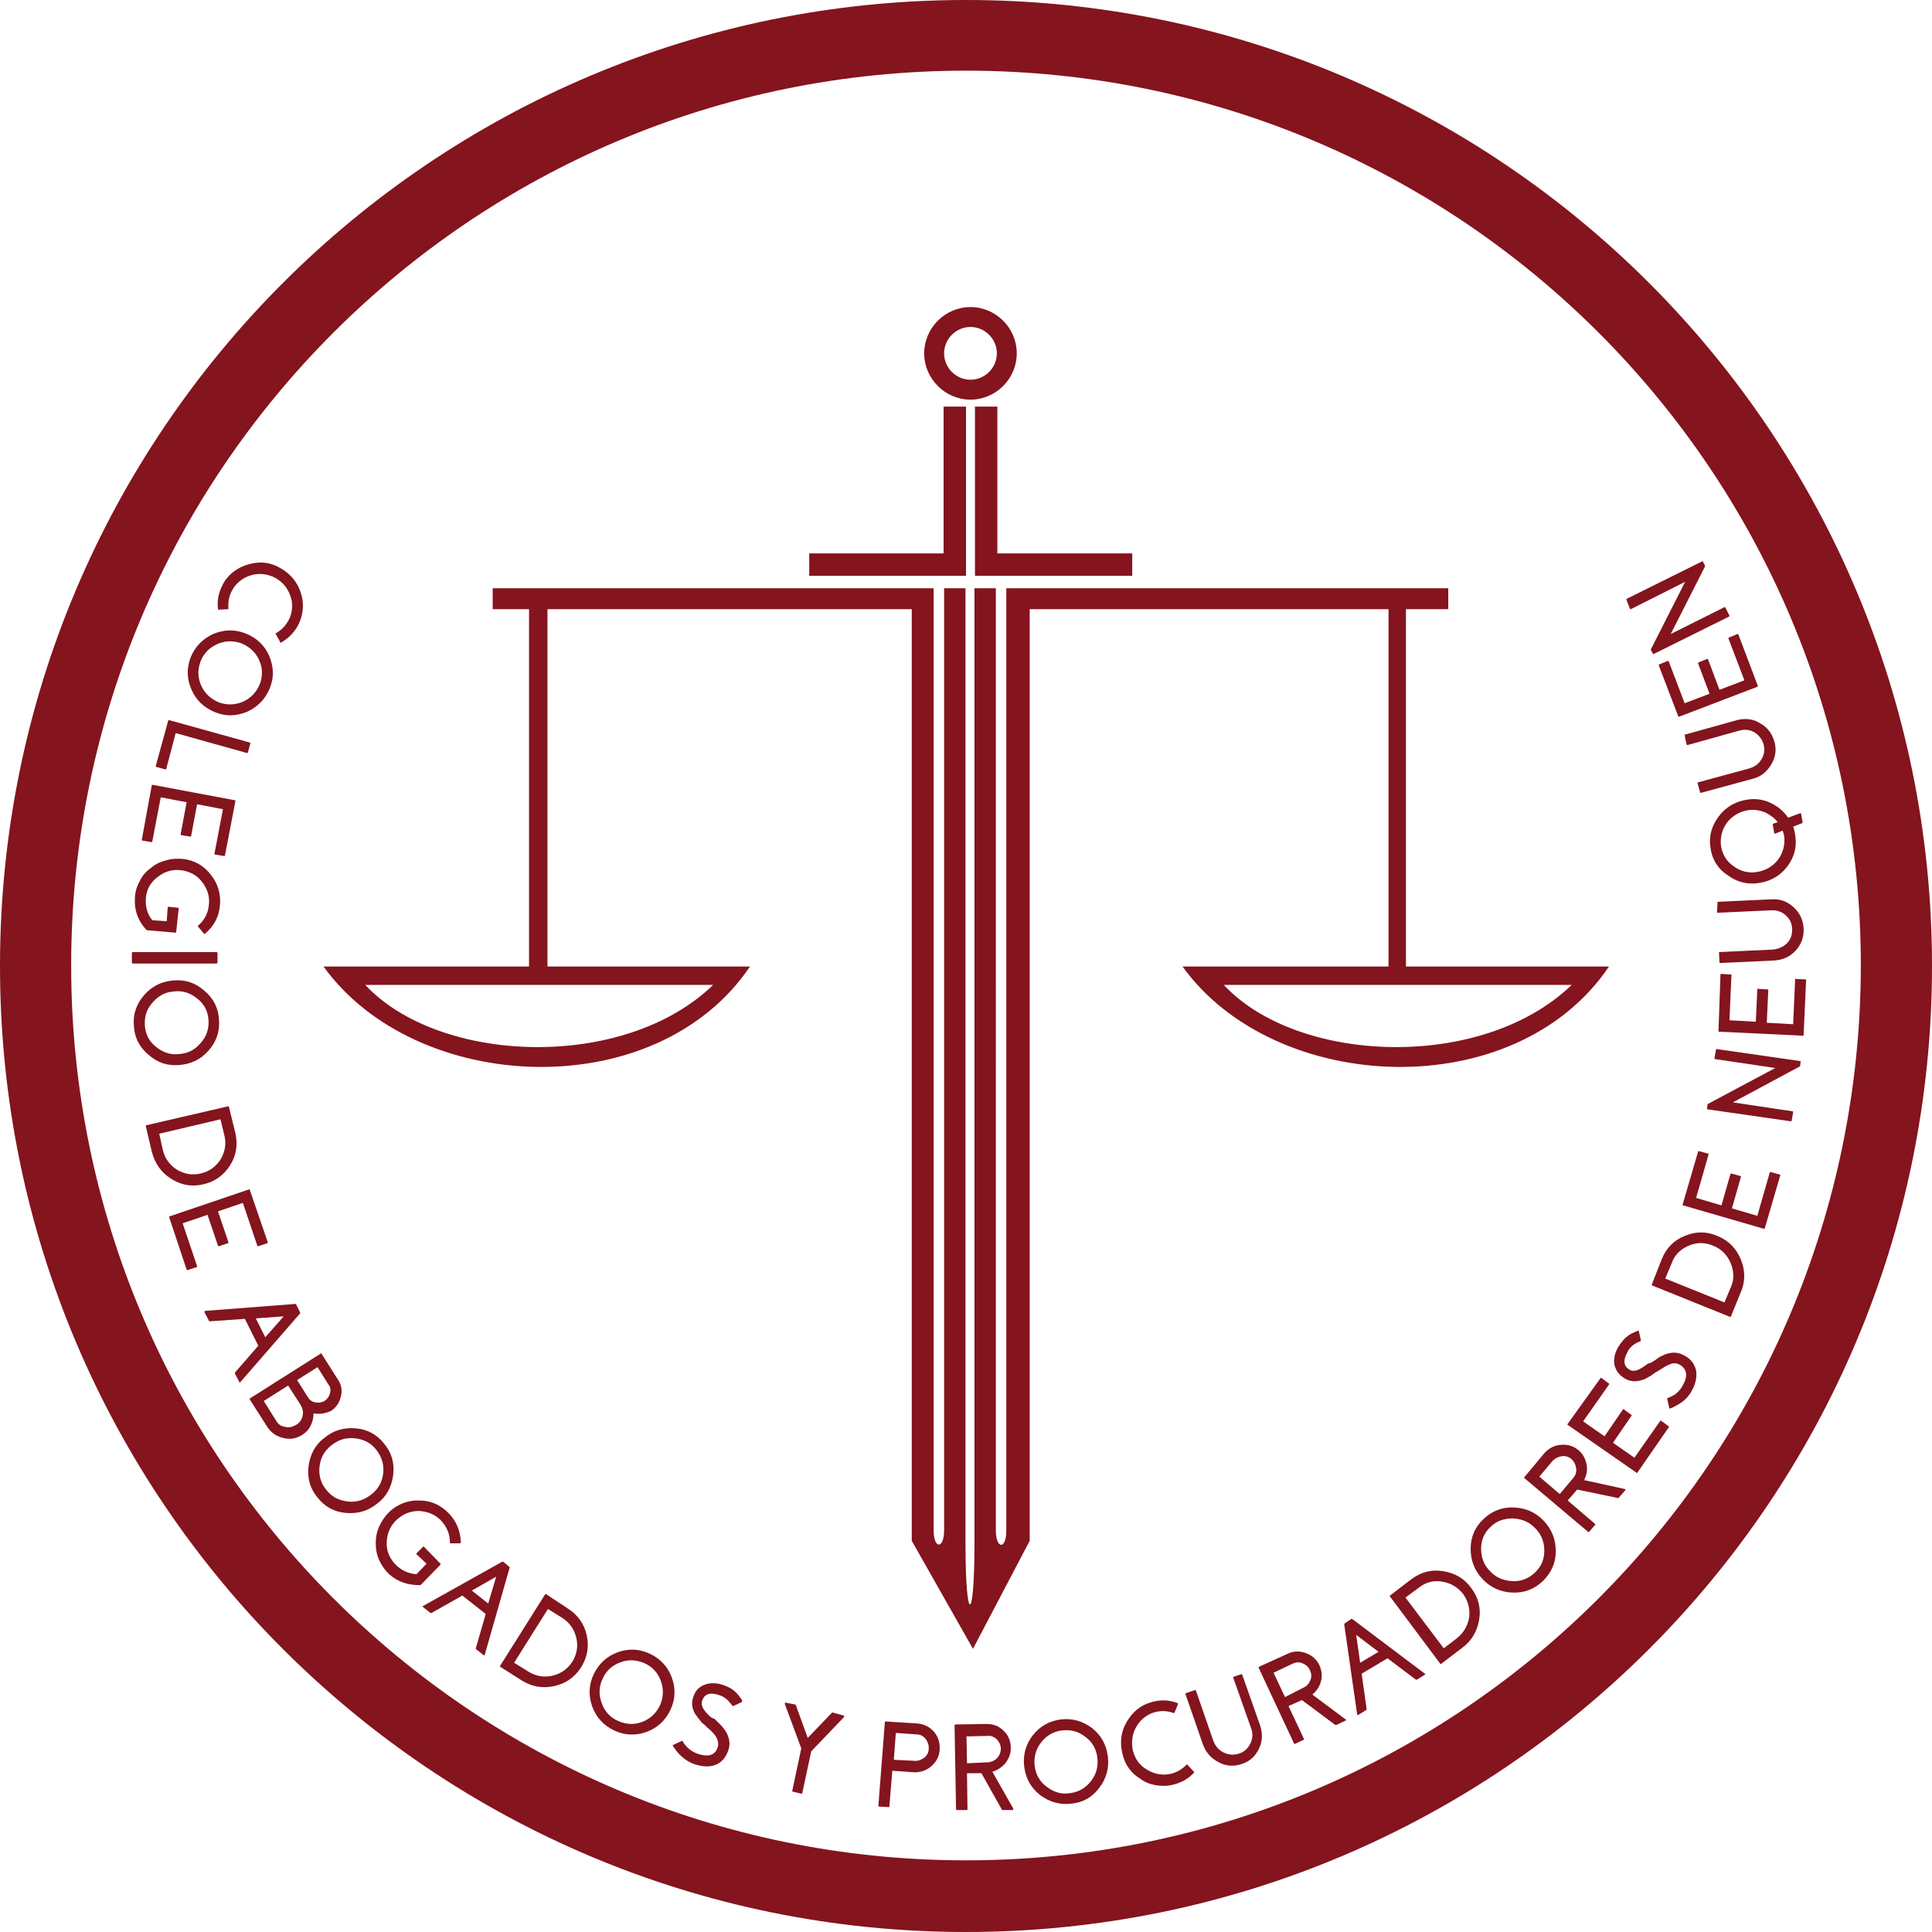
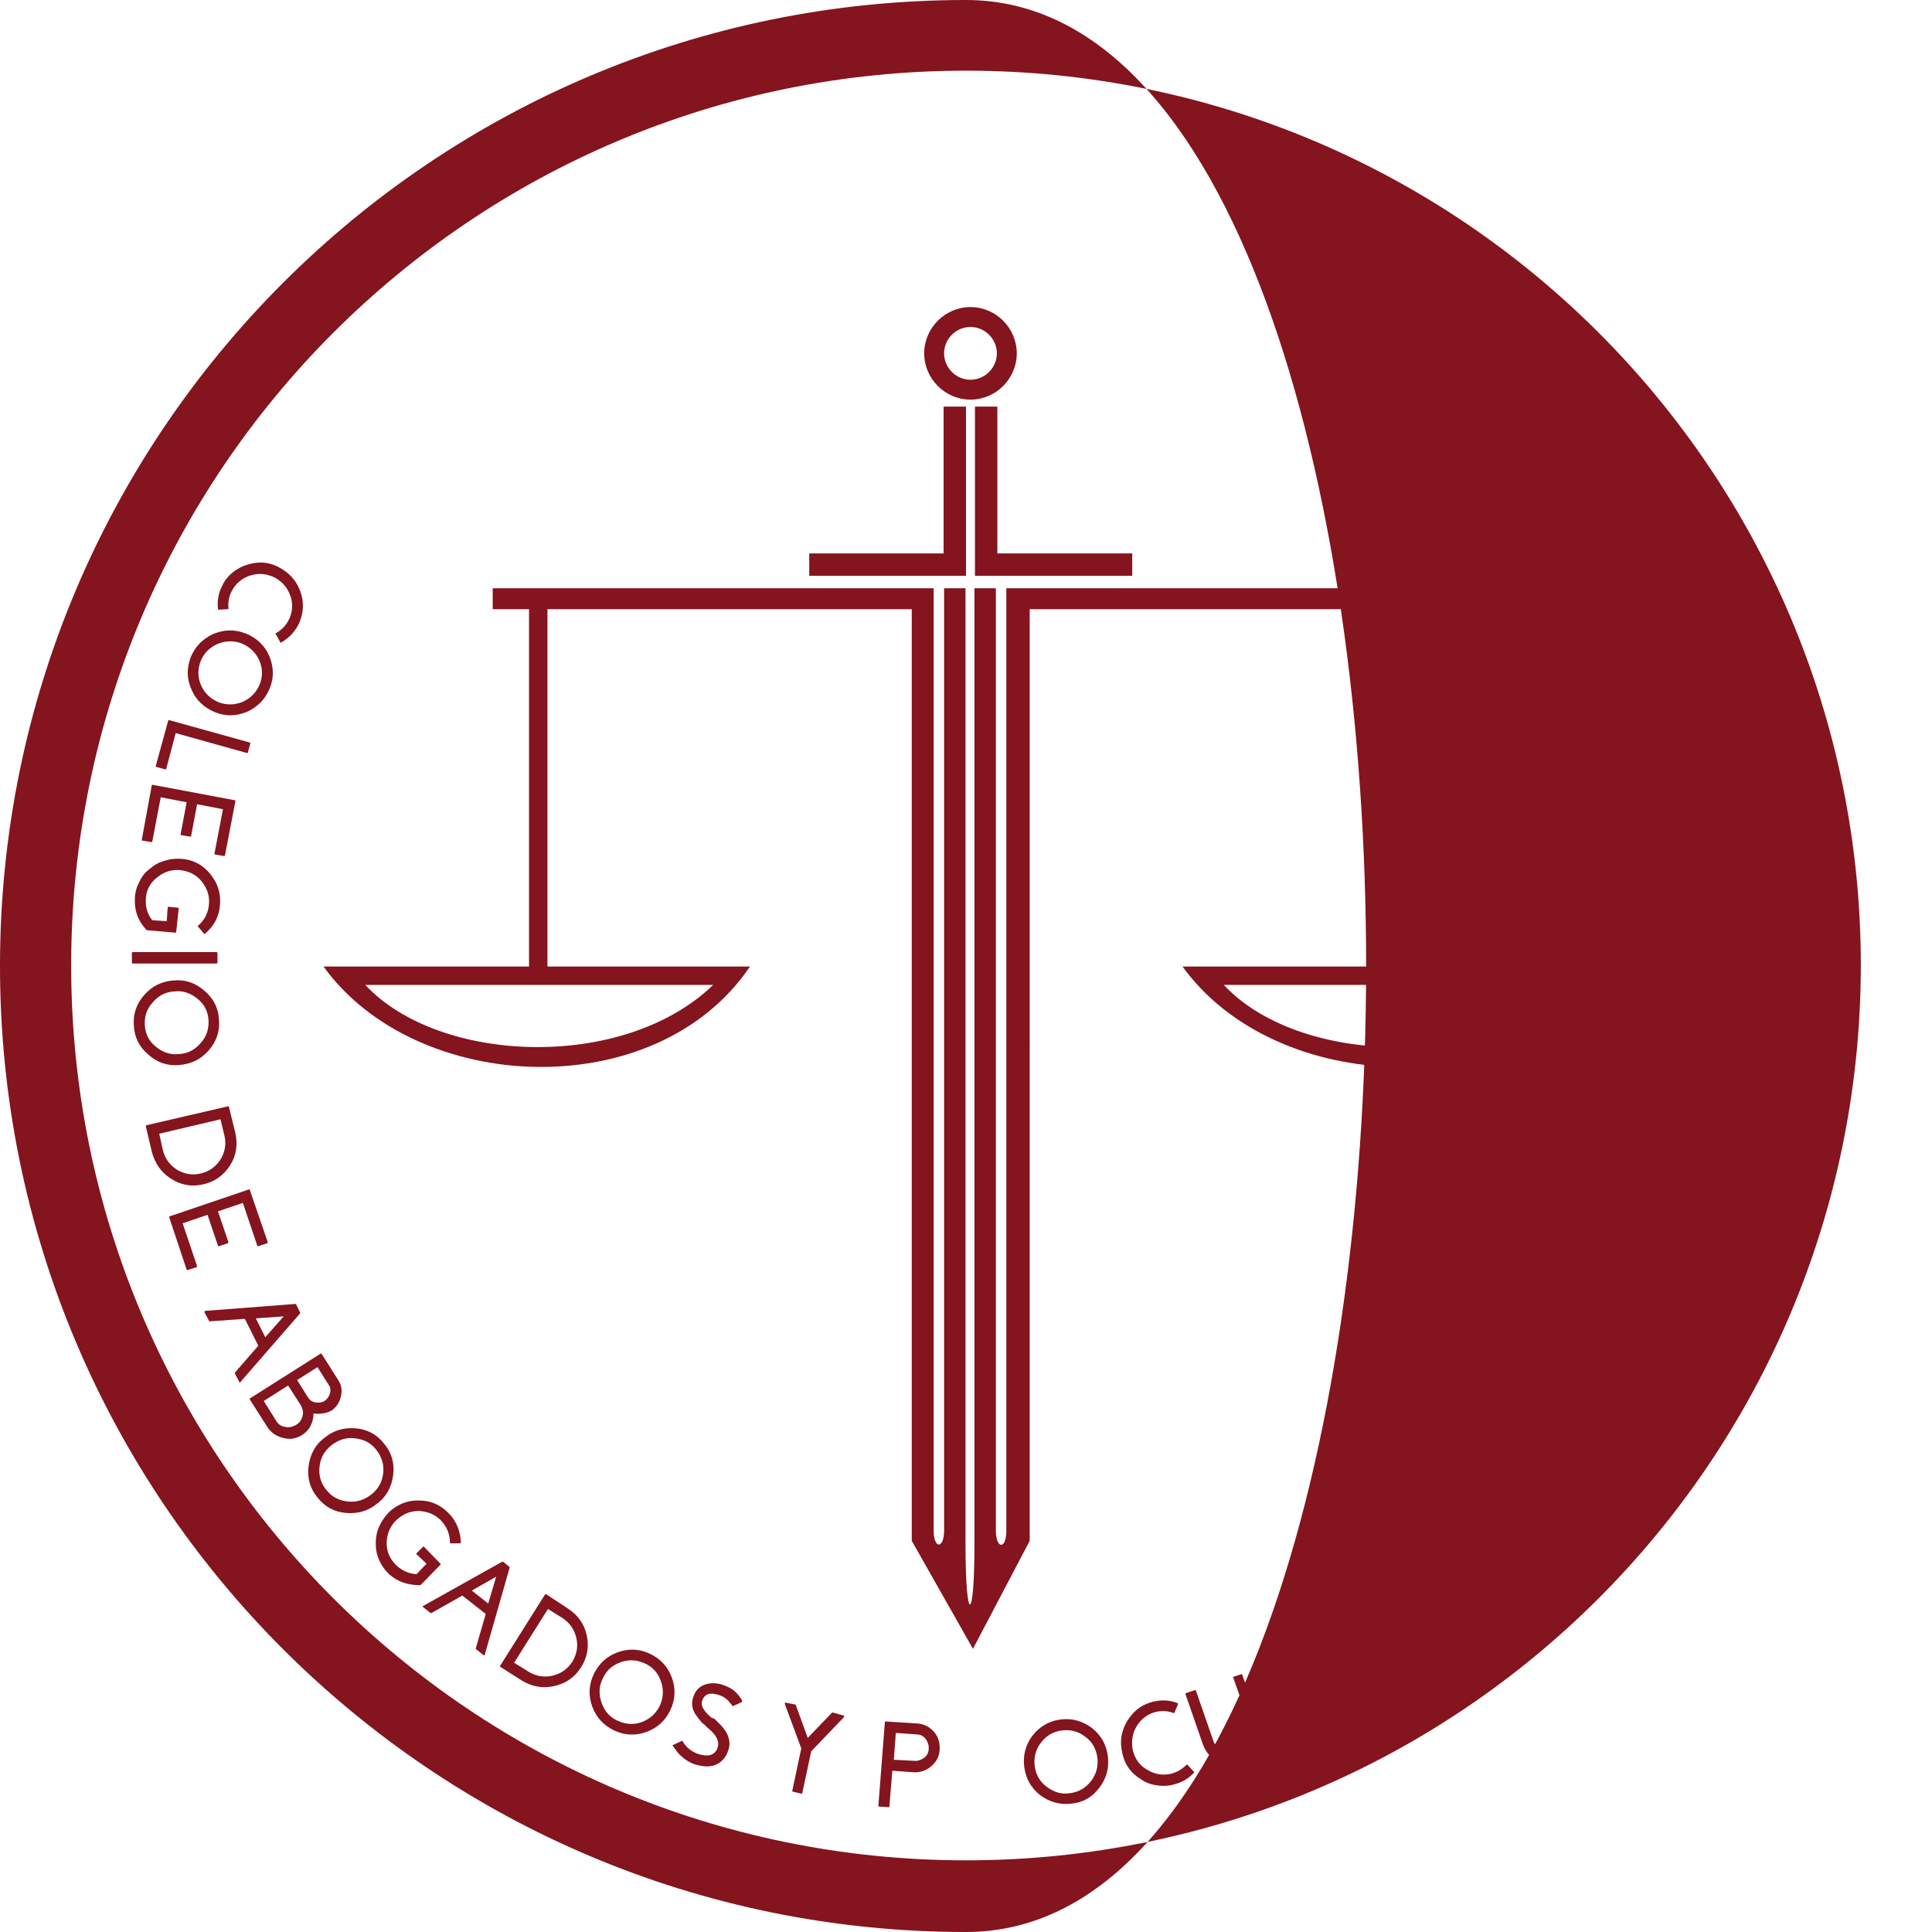
<svg xmlns="http://www.w3.org/2000/svg" version="1.1" id="Capa_1" x="0px" y="0px" width="388.2px" height="388.2px" viewBox="0 0 388.2 388.2" enable-background="new 0 0 388.2 388.2" xml:space="preserve">
  <g>
-     <path fill-rule="evenodd" clip-rule="evenodd" fill="#84141E" d="M194.1,0C86.9,0,0,86.9,0,194.1s86.9,194.1,194.1,194.1   c107.2,0,194.1-86.9,194.1-194.1S301.3,0,194.1,0z M194.1,373.8c-99.3,0-179.8-80.5-179.8-179.8c0-99.3,80.5-179.8,179.8-179.8   c99.3,0,179.8,80.5,179.8,179.8C373.8,293.4,293.4,373.8,194.1,373.8z" />
+     <path fill-rule="evenodd" clip-rule="evenodd" fill="#84141E" d="M194.1,0C86.9,0,0,86.9,0,194.1s86.9,194.1,194.1,194.1   S301.3,0,194.1,0z M194.1,373.8c-99.3,0-179.8-80.5-179.8-179.8c0-99.3,80.5-179.8,179.8-179.8   c99.3,0,179.8,80.5,179.8,179.8C373.8,293.4,293.4,373.8,194.1,373.8z" />
    <g>
      <g>
        <polygon fill-rule="evenodd" clip-rule="evenodd" fill="#84141E" points="189.6,111.2 162.6,111.2 162.6,115.7 194.1,115.7      194.1,81.7 189.6,81.7    " />
      </g>
      <g>
        <polygon fill-rule="evenodd" clip-rule="evenodd" fill="#84141E" points="200.4,111.2 227.5,111.2 227.5,115.7 195.9,115.7      195.9,81.7 200.4,81.7    " />
      </g>
      <g>
        <path fill-rule="evenodd" clip-rule="evenodd" fill="#84141E" d="M195,61.7c-5.1,0-9.3,4.2-9.3,9.3c0,5.1,4.2,9.3,9.3,9.3     c5.1,0,9.3-4.2,9.3-9.3C204.3,65.9,200.1,61.7,195,61.7z M195,76.3c-2.9,0-5.3-2.4-5.3-5.3s2.4-5.3,5.3-5.3     c2.9,0,5.3,2.4,5.3,5.3S197.9,76.3,195,76.3z" />
      </g>
      <g>
        <path fill-rule="evenodd" clip-rule="evenodd" fill="#84141E" d="M282.5,194.2v-71.8h8.5v-4.2h-88.8v189.4c0,3.8-2.1,3.7-2.1-0.1     V118.2h-4.3v192c0,16.2-1.8,16.3-1.8,0v-192h-4.3v189.3c0,3.8-2.1,3.8-2.1,0V118.2H99v4.2h7.3v71.8H65c18.6,25.8,66.8,28,85.7,0     H110v-71.8h73.2v187.2l12.3,21.7l11.4-21.7V122.4h72.1v71.8h-41.4c18.6,25.8,66.8,28,85.7,0H282.5z M143.3,197.9     c-18,17.4-55.1,15.9-69.9,0H143.3z M245.9,197.9h69.9C297.8,215.3,260.7,213.8,245.9,197.9z" />
      </g>
    </g>
    <g>
      <path fill="#84141E" d="M44,122.5c-0.1,0-0.2,0-0.2-0.1c-0.2-1.7,0.1-3.3,0.9-4.8c0.5-1.1,1.3-2,2.2-2.7c0.9-0.7,1.9-1.2,3-1.5    c2.4-0.7,4.6-0.4,6.7,0.9c1.8,1.1,3.1,2.6,3.8,4.7c0.7,2,0.6,4-0.2,6c-0.8,1.8-2,3.1-3.7,4.1c-0.1,0.1-0.2,0-0.2-0.1l-0.9-1.6    c-0.1-0.1,0-0.2,0.1-0.2c1.2-0.7,2.1-1.7,2.7-3c0.6-1.5,0.7-3,0.1-4.6c-0.6-1.6-1.6-2.7-3-3.5c-1.6-0.8-3.2-1-4.9-0.5    c-1.7,0.5-3,1.6-3.8,3.1c-0.6,1.1-0.8,2.3-0.7,3.5c0,0.1,0,0.2-0.1,0.2L44,122.5z" />
      <path fill="#84141E" d="M54.2,138.3c-0.9,2.2-2.4,3.7-4.5,4.7c-2.2,0.9-4.3,1-6.5,0.1c-2.2-0.9-3.8-2.4-4.7-4.5    c-1-2.2-1-4.3-0.2-6.5c0.9-2.2,2.4-3.7,4.5-4.7c2.2-0.9,4.3-1,6.6-0.1c2.2,0.9,3.8,2.4,4.7,4.5C55,134,55.1,136.1,54.2,138.3z     M40.3,132.9c-0.6,1.6-0.6,3.2,0.1,4.8c0.7,1.6,1.9,2.7,3.5,3.4c1.6,0.6,3.3,0.6,4.9-0.1c1.6-0.7,2.7-1.9,3.4-3.5    c0.6-1.6,0.6-3.2-0.1-4.8c-0.7-1.6-1.9-2.7-3.5-3.4c-1.6-0.6-3.3-0.6-4.9,0.1C42.1,130.1,40.9,131.3,40.3,132.9z" />
      <path fill="#84141E" d="M33.4,154.5c0,0.1-0.1,0.1-0.2,0.1l-1.8-0.5c-0.1,0-0.1-0.1-0.1-0.2l2.5-9.1c0-0.1,0.1-0.1,0.2-0.1    l16.2,4.5c0.1,0,0.1,0.1,0.1,0.2l-0.5,1.8c0,0.1-0.1,0.1-0.2,0.1l-14.3-4L33.4,154.5z" />
      <path fill="#84141E" d="M45.2,171.9c0,0.1-0.1,0.1-0.2,0.1l-1.8-0.3c-0.1,0-0.1-0.1-0.1-0.2l1.7-8.9l-5.2-1l-1.2,6.4    c0,0.1-0.1,0.1-0.2,0.1l-1.8-0.3c-0.1,0-0.1-0.1-0.1-0.2l1.2-6.4l-5.2-1l-1.7,8.9c0,0.1-0.1,0.1-0.2,0.1l-1.8-0.3    c-0.1,0-0.1-0.1-0.1-0.2l2-10.9c0-0.1,0.1-0.1,0.2-0.1l16.5,3.1c0.1,0,0.1,0.1,0.1,0.2L45.2,171.9z" />
      <path fill="#84141E" d="M35.4,187.3c0,0.1-0.1,0.1-0.2,0.1l-5.7-0.5c0,0-0.1,0-0.1-0.1l-0.2-0.2c-1.5-1.7-2.2-3.7-2.1-5.9    c0-1.2,0.3-2.4,0.9-3.5c0.5-1.1,1.2-2,2.2-2.7c0.9-0.8,1.9-1.3,3.1-1.6c1.2-0.4,2.4-0.4,3.6-0.3c2.3,0.3,4.1,1.4,5.5,3.2    c1.4,1.8,2,3.8,1.8,6.1c-0.2,2.3-1.2,4.2-3,5.7c-0.1,0.1-0.2,0.1-0.2,0l-1.2-1.4c-0.1-0.1-0.1-0.1,0-0.2c1.4-1.2,2.1-2.7,2.2-4.5    c0.1-1.6-0.4-3-1.4-4.3c-1-1.3-2.3-2-3.9-2.3c-1.8-0.3-3.5,0.1-5,1.3c-1.5,1.1-2.3,2.6-2.4,4.4c-0.1,1.6,0.3,3.1,1.3,4.3l2.9,0.2    l0.2-2.8c0-0.1,0.1-0.1,0.2-0.1l1.9,0.2c0.1,0,0.1,0.1,0.1,0.2L35.4,187.3z" />
      <path fill="#84141E" d="M43.7,193.4c0,0.1-0.1,0.2-0.2,0.2l-16.8,0c-0.1,0-0.2,0-0.2-0.2l0-1.9c0-0.1,0.1-0.2,0.2-0.2l16.8,0    c0.1,0,0.2,0.1,0.2,0.2L43.7,193.4z" />
      <path fill="#84141E" d="M44,204.9c0.2,2.3-0.5,4.4-2.1,6.2c-1.6,1.8-3.5,2.7-5.9,2.9c-2.4,0.2-4.4-0.5-6.2-2.1    c-1.8-1.5-2.8-3.5-2.9-5.8c-0.2-2.3,0.5-4.4,2.1-6.2c1.6-1.8,3.5-2.7,5.9-2.9c2.4-0.2,4.4,0.5,6.2,2.1    C42.9,200.6,43.9,202.6,44,204.9z M29.1,206c0.1,1.7,0.8,3.2,2.2,4.3c1.3,1.1,2.9,1.7,4.6,1.5c1.8-0.1,3.2-0.8,4.4-2.2    c1.2-1.3,1.7-2.9,1.6-4.6c-0.1-1.7-0.8-3.2-2.2-4.3c-1.3-1.1-2.9-1.7-4.6-1.5c-1.8,0.1-3.2,0.8-4.4,2.2    C29.5,202.7,29,204.2,29.1,206z" />
      <path fill="#84141E" d="M47.3,227.7c0.5,2.3,0.2,4.5-1.1,6.5c-1.3,2-3.1,3.3-5.5,3.8c-2.3,0.5-4.4,0.1-6.4-1.2    c-2-1.3-3.2-3.1-3.8-5.4l-1.2-5.1c0-0.1,0-0.2,0.1-0.2l16.4-3.8c0.1,0,0.2,0,0.2,0.1L47.3,227.7z M32.7,231c0.4,1.7,1.3,3,2.8,4    c1.5,0.9,3.1,1.2,4.8,0.8c1.7-0.4,3-1.3,4-2.8c0.9-1.5,1.2-3.1,0.8-4.8l-0.8-3.3L32,227.8L32.7,231z" />
      <path fill="#84141E" d="M53.8,249.6c0,0.1,0,0.2-0.1,0.2l-1.8,0.6c-0.1,0-0.2,0-0.2-0.1l-2.9-8.6l-5,1.7l2.1,6.2    c0,0.1,0,0.2-0.1,0.2l-1.8,0.6c-0.1,0-0.2,0-0.2-0.1l-2.1-6.2l-5,1.7l2.9,8.6c0,0.1,0,0.2-0.1,0.2l-1.8,0.6c-0.1,0-0.2,0-0.2-0.1    L34,244.6c0-0.1,0-0.2,0.1-0.2L50,239c0.1,0,0.2,0,0.2,0.1L53.8,249.6z" />
      <path fill="#84141E" d="M60.3,263.7c0,0.1,0,0.1,0,0.2l-12,13.8c0,0-0.1,0.1-0.1,0.1c-0.1,0-0.1,0-0.1-0.1l-0.9-1.7    c0-0.1,0-0.1,0-0.2l4.7-5.4l-2.7-5.4l-7.1,0.5c-0.1,0-0.1,0-0.1-0.1l-0.9-1.7c0,0,0-0.1,0-0.2c0,0,0.1-0.1,0.1-0.1l18.2-1.4    c0.1,0,0.1,0,0.1,0.1L60.3,263.7z M53.3,268.7l3.7-4.2l-5.6,0.4L53.3,268.7z" />
      <path fill="#84141E" d="M63,284c0,0.9-0.2,1.7-0.6,2.5c-0.4,0.8-1,1.4-1.8,1.9c-1.2,0.7-2.4,0.9-3.8,0.5c-1.3-0.3-2.4-1.1-3.1-2.2    l-3.5-5.5c-0.1-0.1,0-0.2,0-0.2l14.2-9c0.1-0.1,0.2,0,0.2,0l3.3,5.2c0.7,1,0.9,2.2,0.6,3.4c-0.3,1.2-0.9,2.2-2,2.9    C65.4,284,64.3,284.2,63,284z M55.5,285.5c0.4,0.7,1,1.1,1.8,1.2c0.8,0.2,1.5,0,2.2-0.4c0.7-0.4,1.1-1,1.3-1.8    c0.2-0.8,0-1.5-0.4-2.2l-2.5-3.9l-4.9,3.1L55.5,285.5z M59.7,277.3l2.2,3.5c0.4,0.6,0.9,0.9,1.5,1c0.7,0.1,1.3,0,1.8-0.3    c0.6-0.4,0.9-0.9,1.1-1.5c0.2-0.7,0.1-1.3-0.3-1.8l-2.2-3.5L59.7,277.3z" />
      <path fill="#84141E" d="M77.2,290.1c1.5,1.8,2.1,3.9,1.8,6.3c-0.3,2.3-1.3,4.3-3.2,5.7c-1.8,1.5-3.9,2.1-6.3,1.9    c-2.4-0.2-4.3-1.3-5.7-3.1c-1.5-1.8-2.1-3.9-1.8-6.3c0.3-2.3,1.3-4.3,3.2-5.7c1.8-1.5,3.9-2.1,6.3-1.9    C73.8,287.2,75.7,288.2,77.2,290.1z M65.6,299.4c1.1,1.4,2.5,2.1,4.3,2.3c1.7,0.2,3.3-0.3,4.7-1.4c1.4-1.1,2.2-2.5,2.4-4.3    c0.2-1.7-0.3-3.3-1.4-4.7c-1.1-1.4-2.5-2.1-4.3-2.3c-1.8-0.2-3.3,0.3-4.7,1.4c-1.4,1.1-2.2,2.5-2.4,4.3    C64,296.5,64.5,298.1,65.6,299.4z" />
      <path fill="#84141E" d="M88.5,314.2c0.1,0.1,0.1,0.1,0,0.2l-4,4.1c0,0-0.1,0-0.1,0l-0.2,0c-2.3,0-4.3-0.7-5.9-2.1    c-0.9-0.8-1.6-1.8-2.1-2.9c-0.5-1.1-0.7-2.2-0.7-3.4c0-1.2,0.2-2.3,0.7-3.4c0.5-1.1,1.2-2.1,2.1-3c1.7-1.5,3.7-2.3,6-2.2    c2.3,0,4.2,0.9,5.8,2.5c1.6,1.6,2.4,3.6,2.5,5.9c0,0.1-0.1,0.2-0.2,0.2l-1.9,0c-0.1,0-0.1-0.1-0.1-0.2c0-1.8-0.7-3.3-2-4.6    c-1.2-1.1-2.6-1.6-4.2-1.7c-1.6,0-3,0.5-4.3,1.6c-1.4,1.2-2.1,2.8-2.2,4.6c-0.1,1.8,0.6,3.4,1.9,4.7c1.2,1.1,2.5,1.7,4.1,1.8    l2-2.1l-2-1.9c-0.1-0.1-0.1-0.1,0-0.2l1.3-1.3c0.1-0.1,0.1-0.1,0.2,0L88.5,314.2z" />
      <path fill="#84141E" d="M102.3,314.8c0.1,0,0.1,0.1,0.1,0.2l-5,17.5c0,0.1,0,0.1-0.1,0.1c-0.1,0-0.1,0-0.1,0l-1.5-1.2    c-0.1,0-0.1-0.1-0.1-0.2l2-6.9l-4.7-3.7l-6.2,3.5c-0.1,0-0.1,0-0.2,0l-1.5-1.2c0,0-0.1-0.1-0.1-0.1c0-0.1,0-0.1,0.1-0.1l15.9-8.9    c0.1,0,0.1,0,0.2,0L102.3,314.8z M98.1,322.2l1.6-5.4l-4.9,2.8L98.1,322.2z" />
      <path fill="#84141E" d="M114.1,323.2c2,1.3,3.3,3.1,3.8,5.4c0.5,2.3,0.1,4.5-1.2,6.5c-1.3,2-3.1,3.2-5.4,3.7    c-2.3,0.5-4.4,0.1-6.4-1.1l-4.4-2.8c-0.1-0.1-0.1-0.1,0-0.2l9-14.3c0.1-0.1,0.1-0.1,0.2-0.1L114.1,323.2z M106.2,335.9    c1.5,0.9,3.1,1.2,4.8,0.8c1.7-0.4,3-1.3,4-2.8c0.9-1.5,1.2-3.1,0.8-4.8c-0.4-1.7-1.3-3-2.8-4l-2.9-1.8l-6.8,10.8L106.2,335.9z" />
      <path fill="#84141E" d="M130.6,332.3c2.1,1,3.6,2.6,4.4,4.8c0.8,2.2,0.7,4.4-0.3,6.5c-1,2.1-2.6,3.6-4.8,4.4    c-2.2,0.8-4.4,0.7-6.5-0.3c-2.1-1-3.6-2.6-4.4-4.8c-0.8-2.2-0.7-4.4,0.3-6.5c1-2.1,2.6-3.6,4.8-4.4    C126.3,331.2,128.5,331.3,130.6,332.3z M124.2,345.8c1.6,0.7,3.2,0.8,4.8,0.2c1.6-0.6,2.8-1.7,3.6-3.3c0.7-1.6,0.8-3.2,0.2-4.9    c-0.6-1.7-1.7-2.9-3.3-3.6c-1.6-0.7-3.2-0.8-4.8-0.2c-1.7,0.6-2.9,1.7-3.6,3.3c-0.8,1.6-0.8,3.2-0.2,4.9    C121.5,343.9,122.6,345.1,124.2,345.8z" />
      <path fill="#84141E" d="M143.6,345.4c0.1,0.1,0.2,0.2,0.3,0.3l0.3,0.3c0.2,0.2,0.4,0.4,0.6,0.6c0.5,0.5,0.8,1,1.1,1.4    c0.7,1.3,0.9,2.5,0.4,3.8c-0.5,1.4-1.3,2.3-2.5,2.8c-1.2,0.5-2.6,0.4-4.2-0.1c-1.2-0.4-2.2-1.1-3.1-2c-0.3-0.3-0.6-0.7-0.8-1    c-0.1-0.1-0.2-0.3-0.3-0.4c-0.1-0.1-0.1-0.2-0.2-0.3c-0.1-0.1,0-0.2,0.1-0.2l1.7-0.8c0.1,0,0.2,0,0.2,0.1c0,0.1,0.1,0.1,0.1,0.2    c0.1,0.1,0.1,0.2,0.2,0.3c0.2,0.2,0.4,0.5,0.6,0.7c0.6,0.6,1.3,1,2.1,1.3c2.1,0.7,3.5,0.3,4-1.3c0.2-0.6,0.1-1.3-0.2-1.9    c-0.3-0.6-0.9-1.3-1.9-2.1l0,0l-0.4-0.4l-0.2-0.2l-0.3-0.2c-0.2-0.2-0.4-0.4-0.5-0.6c-0.4-0.4-0.7-0.9-1-1.3    c-0.7-1.1-0.8-2.3-0.4-3.4c0.4-1.3,1.2-2.1,2.3-2.5c1.1-0.4,2.4-0.4,3.8,0.1c1.1,0.4,2,0.9,2.7,1.7c0.3,0.3,0.5,0.6,0.7,0.9    c0.1,0.1,0.2,0.2,0.2,0.3c0.1,0.1,0.1,0.2,0.1,0.3c0.1,0.1,0,0.2-0.1,0.2l-0.8,0.4l-0.9,0.4c-0.1,0-0.2,0-0.2-0.1    c0-0.1-0.1-0.1-0.1-0.2c-0.1-0.1-0.1-0.2-0.2-0.2c-0.2-0.2-0.3-0.4-0.5-0.6c-0.5-0.5-1.1-0.9-1.8-1.1c-1.8-0.6-2.9-0.3-3.4,1.1    c-0.2,0.5-0.1,1.1,0.2,1.6c0.3,0.5,0.8,1.1,1.6,1.8l0,0L143.6,345.4z" />
      <path fill="#84141E" d="M169.5,344.7c0.1,0,0.1,0,0.1,0.1c0,0.1,0,0.1,0,0.2l-6.6,6.9l-1.8,8.4c0,0.1-0.1,0.1-0.2,0.1l-1.7-0.4    c-0.1,0-0.1-0.1-0.1-0.2l1.8-8.5l-3.3-8.9c0-0.1,0-0.1,0-0.2c0,0,0.1-0.1,0.1-0.1l2,0.4c0.1,0,0.1,0,0.1,0.1l2.4,6.6l4.9-5.1    c0,0,0.1-0.1,0.1,0L169.5,344.7z" />
      <path fill="#84141E" d="M184.3,346.3c1.4,0.1,2.5,0.7,3.4,1.7c0.9,1.1,1.2,2.3,1.1,3.7c-0.1,1.3-0.7,2.4-1.8,3.3    c-1,0.8-2.2,1.2-3.5,1.1l-4.2-0.3l-0.6,7.2c0,0.1-0.1,0.2-0.2,0.1l-1.9-0.1c-0.1,0-0.1-0.1-0.1-0.2l1.3-16.8    c0-0.1,0.1-0.1,0.2-0.1L184.3,346.3z M183.7,353.8c0.7,0.1,1.4-0.2,2-0.6c0.6-0.5,0.9-1.1,0.9-1.8c0.1-0.7-0.2-1.4-0.6-2    c-0.5-0.6-1.1-0.9-1.8-0.9l-4.2-0.3l-0.4,5.4L183.7,353.8z" />
-       <path fill="#84141E" d="M203.6,363.4c0,0,0,0.1,0,0.2c0,0-0.1,0.1-0.1,0.1l-2.1,0c-0.1,0-0.1,0-0.1-0.1l-4.1-7.3l0,0l-2.9,0    l0.1,7.2c0,0.1-0.1,0.2-0.2,0.2l-1.9,0c-0.1,0-0.2-0.1-0.2-0.2l-0.3-16.8c0-0.1,0.1-0.2,0.2-0.2l6.2-0.1c1.4,0,2.5,0.4,3.5,1.4    c1,1,1.4,2.1,1.4,3.5c0,1.1-0.4,2.1-1.1,3c-0.7,0.8-1.6,1.4-2.6,1.7L203.6,363.4z M198.4,354.1c0.7,0,1.4-0.3,1.9-0.8    c0.5-0.5,0.8-1.2,0.8-1.9c0-0.7-0.3-1.4-0.8-1.9c-0.5-0.5-1.2-0.8-1.9-0.7l-4.2,0.1l0.1,5.4L198.4,354.1z" />
      <path fill="#84141E" d="M213.1,345.5c2.3-0.3,4.4,0.3,6.3,1.7c1.9,1.5,2.9,3.4,3.2,5.7c0.3,2.3-0.3,4.5-1.7,6.3    c-1.4,1.9-3.3,3-5.6,3.2c-2.3,0.3-4.4-0.3-6.3-1.7c-1.9-1.5-2.9-3.4-3.2-5.7c-0.3-2.3,0.3-4.5,1.7-6.3    C208.9,346.9,210.8,345.8,213.1,345.5z M215,360.3c1.7-0.2,3.1-1,4.2-2.4c1.1-1.4,1.5-3,1.3-4.7c-0.2-1.7-1-3.2-2.4-4.2    c-1.4-1.1-2.9-1.5-4.7-1.3c-1.7,0.2-3.1,1-4.2,2.4c-1.1,1.4-1.5,3-1.3,4.7c0.2,1.7,1,3.2,2.4,4.2    C211.7,360.1,213.3,360.6,215,360.3z" />
      <path fill="#84141E" d="M239.9,356c0.1,0.1,0.1,0.1,0,0.2c-1.1,1.2-2.5,2-4.2,2.4c-1.2,0.3-2.3,0.3-3.5,0.1    c-1.1-0.2-2.2-0.6-3.1-1.3c-2.1-1.3-3.3-3.2-3.7-5.7c-0.4-2.1,0-4.1,1.1-5.9c1.1-1.8,2.6-3.1,4.6-3.7c1.8-0.6,3.7-0.6,5.5,0.1    c0.1,0,0.1,0.1,0.1,0.2l-0.7,1.7c0,0.1-0.1,0.1-0.2,0.1c-1.3-0.5-2.7-0.5-4-0.1c-1.5,0.5-2.7,1.5-3.5,2.9c-0.8,1.4-1,3-0.7,4.6    c0.4,1.7,1.3,3.1,2.9,4c1.5,0.9,3.1,1.2,4.8,0.8c1.2-0.3,2.2-0.9,3.1-1.8c0.1-0.1,0.1-0.1,0.2,0L239.9,356z" />
      <path fill="#84141E" d="M249.4,336.4c0.1,0,0.2,0,0.2,0.1l3.6,10.2c0.5,1.6,0.5,3.1-0.2,4.6c-0.7,1.5-1.8,2.6-3.4,3.1    c-1.6,0.6-3.2,0.5-4.7-0.3c-1.6-0.8-2.6-2-3.2-3.6l-3.5-10.1c0-0.1,0-0.2,0.1-0.2l1.8-0.6c0.1,0,0.2,0,0.2,0.1l3.5,10.1    c0.4,1,1,1.8,2,2.3c1,0.5,2,0.6,3,0.3c1.1-0.3,1.9-1,2.4-2c0.5-1,0.6-2,0.2-3.1l-3.6-10.2c0-0.1,0-0.2,0.1-0.2L249.4,336.4z" />
      <path fill="#84141E" d="M270.4,345.5c0,0,0.1,0.1,0.1,0.1c0,0.1,0,0.1-0.1,0.1l-1.9,0.9c-0.1,0-0.1,0-0.2,0l-6.7-5l0,0l-2.7,1.2    l3.1,6.6c0,0.1,0,0.2-0.1,0.2l-1.7,0.8c-0.1,0-0.2,0-0.2-0.1l-7.1-15.2c0-0.1,0-0.2,0.1-0.2l5.7-2.6c1.2-0.6,2.5-0.6,3.8-0.1    c1.3,0.5,2.2,1.4,2.7,2.6c0.4,1,0.5,2.1,0.2,3.1c-0.3,1.1-0.9,1.9-1.7,2.6L270.4,345.5z M261.9,339.1c0.7-0.3,1.1-0.8,1.4-1.5    c0.3-0.7,0.2-1.4-0.1-2c-0.3-0.7-0.8-1.1-1.5-1.4c-0.7-0.3-1.4-0.2-2,0.1l-3.8,1.8l2.3,4.9L261.9,339.1z" />
      <path fill="#84141E" d="M271.5,325.3c0.1,0,0.1,0,0.2,0l14.6,11c0,0,0.1,0.1,0.1,0.1c0,0.1,0,0.1-0.1,0.1l-1.6,1    c-0.1,0-0.1,0-0.2,0l-5.7-4.3l-5.2,3.1l1,7.1c0,0.1,0,0.1-0.1,0.2l-1.6,1c0,0-0.1,0-0.1,0c-0.1,0-0.1-0.1-0.1-0.1l-2.6-18.1    c0-0.1,0-0.1,0.1-0.2L271.5,325.3z M277,331.9l-4.5-3.4l0.8,5.6L277,331.9z" />
      <path fill="#84141E" d="M283.6,317.3c1.9-1.4,4-2,6.4-1.6c2.4,0.4,4.3,1.5,5.7,3.5c1.4,1.9,1.9,4,1.5,6.3    c-0.4,2.3-1.5,4.2-3.4,5.6l-4.2,3.2c-0.1,0.1-0.2,0.1-0.2,0l-10.1-13.5c-0.1-0.1-0.1-0.2,0-0.2L283.6,317.3z M292.7,329.2    c1.4-1.1,2.2-2.5,2.5-4.2c0.2-1.7-0.2-3.3-1.2-4.7c-1.1-1.4-2.5-2.2-4.2-2.5c-1.7-0.3-3.3,0.1-4.7,1.2l-2.7,2l7.7,10.2    L292.7,329.2z" />
      <path fill="#84141E" d="M298.1,305.2c1.7-1.6,3.7-2.4,6.1-2.3c2.4,0.1,4.4,1,6,2.7c1.6,1.7,2.4,3.7,2.4,6.1c0,2.4-0.9,4.3-2.6,6    c-1.7,1.6-3.7,2.4-6.1,2.3c-2.4-0.1-4.4-1-6-2.7c-1.6-1.7-2.4-3.7-2.4-6.1C295.5,308.8,296.4,306.8,298.1,305.2z M308.4,316    c1.3-1.2,1.9-2.7,1.9-4.4c0-1.8-0.6-3.3-1.8-4.5c-1.2-1.3-2.7-1.9-4.5-2c-1.8,0-3.3,0.5-4.5,1.7c-1.3,1.2-1.9,2.7-1.9,4.4    c0,1.8,0.6,3.3,1.8,4.5c1.2,1.3,2.7,1.9,4.5,2C305.6,317.8,307.1,317.2,308.4,316z" />
      <path fill="#84141E" d="M326.5,299.2c0.1,0,0.1,0,0.1,0.1c0,0,0,0.1,0,0.1l-1.4,1.6c0,0.1-0.1,0.1-0.1,0l-8.2-1.7l0,0l-1.9,2.2    l5.5,4.7c0.1,0.1,0.1,0.1,0,0.2l-1.2,1.4c-0.1,0.1-0.1,0.1-0.2,0l-12.8-10.8c-0.1-0.1-0.1-0.1,0-0.2l4-4.8c0.9-1,2-1.6,3.4-1.7    c1.4-0.1,2.6,0.3,3.6,1.2c0.8,0.7,1.3,1.7,1.5,2.8c0.2,1.1,0,2.1-0.5,3.1L326.5,299.2z M316.1,297c0.5-0.6,0.7-1.2,0.6-2    c-0.1-0.7-0.4-1.3-0.9-1.8c-0.6-0.5-1.2-0.7-2-0.6c-0.7,0.1-1.3,0.4-1.8,0.9l-2.7,3.2l4.1,3.5L316.1,297z" />
      <path fill="#84141E" d="M321.6,276.9c0.1-0.1,0.1-0.1,0.2,0l1.5,1.1c0.1,0.1,0.1,0.1,0,0.2l-5.2,7.4l4.3,3l3.7-5.4    c0.1-0.1,0.1-0.1,0.2,0l1.5,1.1c0.1,0.1,0.1,0.1,0,0.2l-3.7,5.4l4.3,3l5.2-7.4c0.1-0.1,0.1-0.1,0.2,0l1.5,1.1    c0.1,0.1,0.1,0.1,0,0.2l-6.3,9.1c-0.1,0.1-0.1,0.1-0.2,0l-13.8-9.6c-0.1-0.1-0.1-0.1,0-0.2L321.6,276.9z" />
      <path fill="#84141E" d="M331.8,273.8c0.1-0.1,0.2-0.2,0.3-0.2l0.3-0.2c0.3-0.2,0.5-0.3,0.7-0.5c0.6-0.4,1.1-0.6,1.6-0.8    c1.4-0.5,2.6-0.4,3.8,0.3c1.3,0.7,2,1.7,2.3,3c0.2,1.3-0.1,2.7-0.9,4.1c-0.6,1.1-1.5,2-2.5,2.6c-0.4,0.2-0.7,0.4-1.1,0.6    c-0.1,0.1-0.3,0.1-0.4,0.2c-0.1,0-0.2,0.1-0.3,0.1c-0.1,0-0.2,0-0.2-0.1l-0.4-1.8c0-0.1,0-0.2,0.1-0.2c0.1,0,0.1,0,0.2-0.1    c0.1,0,0.2-0.1,0.3-0.1c0.3-0.1,0.5-0.3,0.8-0.4c0.7-0.5,1.3-1.1,1.7-1.9c1.1-1.9,0.9-3.3-0.6-4.2c-0.6-0.3-1.2-0.4-1.9-0.1    c-0.6,0.2-1.4,0.7-2.5,1.4l0,0l-0.5,0.3l-0.3,0.2l-0.3,0.2c-0.2,0.2-0.4,0.3-0.6,0.4c-0.5,0.3-1,0.6-1.5,0.7    c-1.2,0.4-2.4,0.3-3.4-0.3c-1.2-0.7-1.8-1.6-2.1-2.7c-0.2-1.2,0-2.4,0.8-3.7c0.6-1,1.3-1.8,2.2-2.4c0.3-0.2,0.7-0.4,1-0.5    c0.1-0.1,0.3-0.1,0.4-0.2c0.1,0,0.2-0.1,0.3-0.1c0.1,0,0.2,0,0.2,0.1l0.2,0.9l0.2,0.9c0,0.1,0,0.2-0.1,0.2c-0.1,0-0.1,0-0.2,0.1    c-0.1,0-0.2,0.1-0.3,0.1c-0.2,0.1-0.4,0.2-0.7,0.4c-0.6,0.4-1.1,0.9-1.4,1.6c-0.9,1.6-0.8,2.8,0.4,3.5c0.5,0.3,1,0.3,1.6,0.1    c0.5-0.2,1.2-0.6,2.1-1.3l0,0L331.8,273.8z" />
      <path fill="#84141E" d="M333.9,253c0.9-2.2,2.4-3.8,4.7-4.7c2.2-0.9,4.4-0.9,6.6,0.1c2.2,0.9,3.7,2.5,4.6,4.7    c0.9,2.2,0.9,4.4,0,6.5l-2,4.9c0,0.1-0.1,0.1-0.2,0.1l-15.6-6.3c-0.1,0-0.1-0.1-0.1-0.2L333.9,253z M347.8,258.6    c0.7-1.6,0.6-3.3-0.1-4.9c-0.7-1.6-1.9-2.8-3.5-3.4c-1.6-0.7-3.3-0.7-4.9,0c-1.6,0.7-2.8,1.8-3.4,3.5l-1.3,3.1l11.9,4.8    L347.8,258.6z" />
      <path fill="#84141E" d="M341.2,231.4c0-0.1,0.1-0.1,0.2-0.1l1.8,0.5c0.1,0,0.1,0.1,0.1,0.2l-2.5,8.7l5.1,1.5l1.8-6.3    c0-0.1,0.1-0.1,0.2-0.1l1.8,0.5c0.1,0,0.1,0.1,0.1,0.2l-1.8,6.3l5.1,1.5l2.5-8.7c0-0.1,0.1-0.1,0.2-0.1l1.8,0.5    c0.1,0,0.1,0.1,0.1,0.2l-3.1,10.6c0,0.1-0.1,0.1-0.2,0.1l-16.2-4.7c-0.1,0-0.1-0.1-0.1-0.2L341.2,231.4z" />
      <path fill="#84141E" d="M344.8,210.9c0-0.1,0.1-0.1,0.2-0.1l16.7,2.4c0.1,0,0.1,0.1,0.1,0.2l-0.1,0.8c0,0,0,0.1-0.1,0.1l-13.4,7.2    l12,1.8c0.1,0,0.1,0.1,0.1,0.2l-0.3,1.7c0,0.1-0.1,0.1-0.2,0.1l-16.7-2.4c-0.1,0-0.1-0.1-0.1-0.2l0.1-0.8c0,0,0-0.1,0.1-0.1    l13.5-7.2l-12.1-1.8c-0.1,0-0.1-0.1-0.1-0.2L344.8,210.9z" />
      <path fill="#84141E" d="M345.7,195.8c0-0.1,0.1-0.2,0.2-0.1l1.9,0.1c0.1,0,0.2,0.1,0.1,0.2l-0.4,9l5.3,0.3l0.3-6.5    c0-0.1,0.1-0.2,0.2-0.1l1.9,0.1c0.1,0,0.2,0.1,0.1,0.2l-0.3,6.5l5.3,0.3l0.4-9c0-0.1,0.1-0.2,0.2-0.1l1.9,0.1    c0.1,0,0.2,0.1,0.1,0.2l-0.5,11c0,0.1-0.1,0.2-0.2,0.1l-16.8-0.8c-0.1,0-0.2-0.1-0.1-0.2L345.7,195.8z" />
      <path fill="#84141E" d="M345.1,181.4c0-0.1,0-0.2,0.1-0.2l10.8-0.5c1.7-0.1,3.1,0.4,4.4,1.6c1.2,1.1,1.9,2.5,2,4.2    c0.1,1.7-0.4,3.2-1.6,4.5c-1.2,1.3-2.6,1.9-4.4,2l-10.7,0.5c-0.1,0-0.2,0-0.2-0.1l-0.1-1.9c0-0.1,0-0.2,0.1-0.2l10.7-0.5    c1.1-0.1,2-0.5,2.8-1.2c0.8-0.8,1.1-1.7,1.1-2.8c0-1.1-0.4-2.1-1.2-2.8c-0.8-0.8-1.8-1.1-2.9-1.1l-10.8,0.5c-0.1,0-0.2,0-0.2-0.1    L345.1,181.4z" />
      <path fill="#84141E" d="M343.7,170.4c-0.4-2.3,0.2-4.4,1.6-6.3c1.4-1.9,3.3-3,5.6-3.4c1.7-0.3,3.3-0.1,4.8,0.6    c1.5,0.7,2.7,1.7,3.6,3l2.4-0.9c0.1,0,0.2,0,0.2,0.1l0.3,1.7c0,0.1,0,0.1-0.1,0.2l-1.8,0.7c0.2,0.5,0.3,1,0.4,1.6    c0.4,2.3-0.1,4.4-1.5,6.3c-1.4,1.9-3.3,3-5.6,3.4c-2.3,0.4-4.5-0.1-6.4-1.5C345.2,174.6,344,172.7,343.7,170.4z M357.2,165.2    c-0.7-0.9-1.6-1.5-2.6-2c-1.1-0.4-2.2-0.6-3.4-0.4c-1.7,0.3-3.1,1.1-4.2,2.5c-1,1.4-1.4,3-1.2,4.7c0.3,1.7,1.1,3.1,2.6,4.1    c1.4,1,3,1.4,4.7,1.1c1.7-0.3,3.1-1.1,4.2-2.5c1-1.4,1.4-3,1.2-4.7c-0.1-0.4-0.2-0.8-0.3-1.1l-1.5,0.6c-0.1,0-0.2,0-0.2-0.1    l-0.3-1.7c0-0.1,0-0.1,0.1-0.2L357.2,165.2z" />
      <path fill="#84141E" d="M338.5,147.8c0-0.1,0-0.2,0.1-0.2l10.4-2.9c1.6-0.4,3.2-0.3,4.6,0.6c1.5,0.8,2.4,2,2.9,3.6    c0.5,1.6,0.3,3.2-0.6,4.7c-0.9,1.5-2.1,2.5-3.8,2.9l-10.3,2.8c-0.1,0-0.2,0-0.2-0.1l-0.5-1.8c0-0.1,0-0.2,0.1-0.2l10.3-2.8    c1-0.3,1.9-0.9,2.4-1.8c0.6-0.9,0.7-1.9,0.5-2.9c-0.3-1.1-0.9-1.9-1.8-2.5c-1-0.6-2-0.7-3.1-0.4l-10.4,2.9c-0.1,0-0.2,0-0.2-0.1    L338.5,147.8z" />
      <path fill="#84141E" d="M333.3,133.7c0-0.1,0-0.2,0.1-0.2l1.7-0.7c0.1,0,0.2,0,0.2,0.1l3.2,8.4l5-1.9l-2.3-6.1    c0-0.1,0-0.2,0.1-0.2l1.7-0.7c0.1,0,0.2,0,0.2,0.1l2.3,6.1l5-1.9l-3.2-8.4c0-0.1,0-0.2,0.1-0.2l1.7-0.7c0.1,0,0.2,0,0.2,0.1    l3.9,10.3c0,0.1,0,0.2-0.1,0.2l-15.7,6c-0.1,0-0.2,0-0.2-0.1L333.3,133.7z" />
      <path fill="#84141E" d="M326.8,120.5c0-0.1,0-0.2,0.1-0.2l15.1-7.5c0.1,0,0.2,0,0.2,0.1l0.4,0.8c0,0,0,0.1,0,0.1l-6.9,13.6    l10.8-5.4c0.1,0,0.2,0,0.2,0.1l0.8,1.6c0,0.1,0,0.2-0.1,0.2l-15.1,7.5c-0.1,0-0.2,0-0.2-0.1l-0.4-0.7c0,0,0-0.1,0-0.1l6.9-13.6    l-10.9,5.5c-0.1,0-0.2,0-0.2-0.1L326.8,120.5z" />
    </g>
  </g>
</svg>